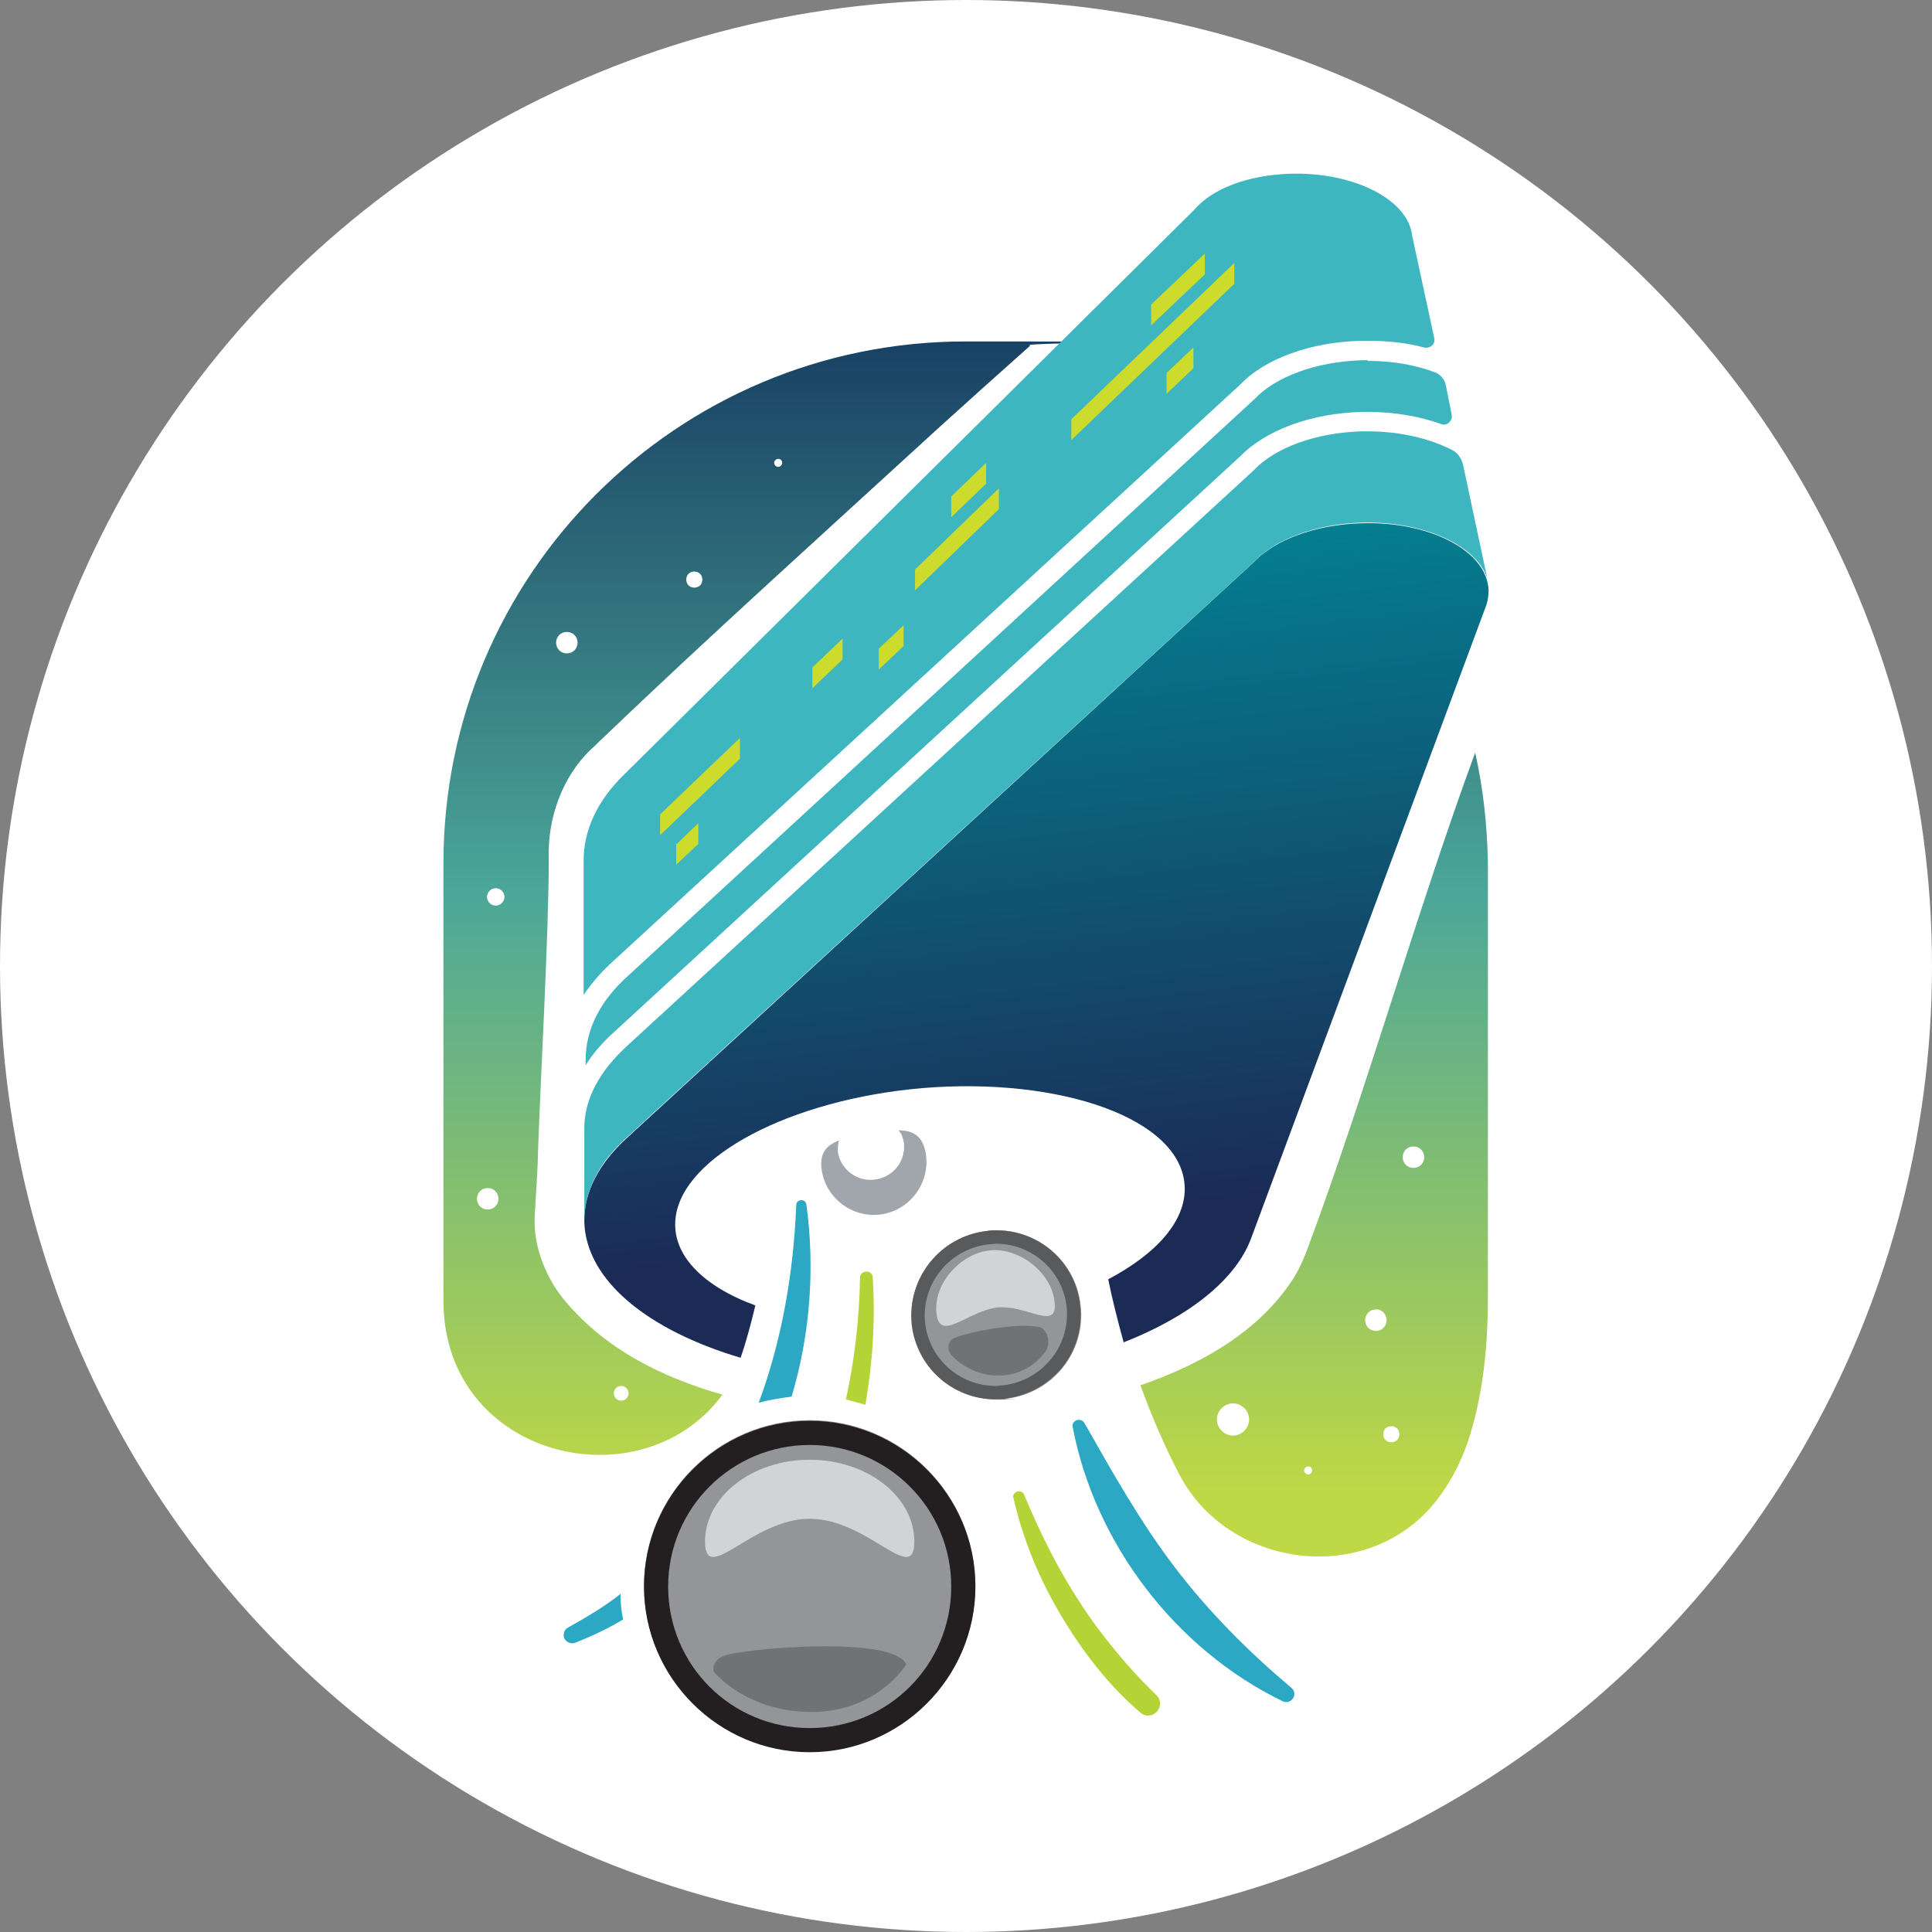
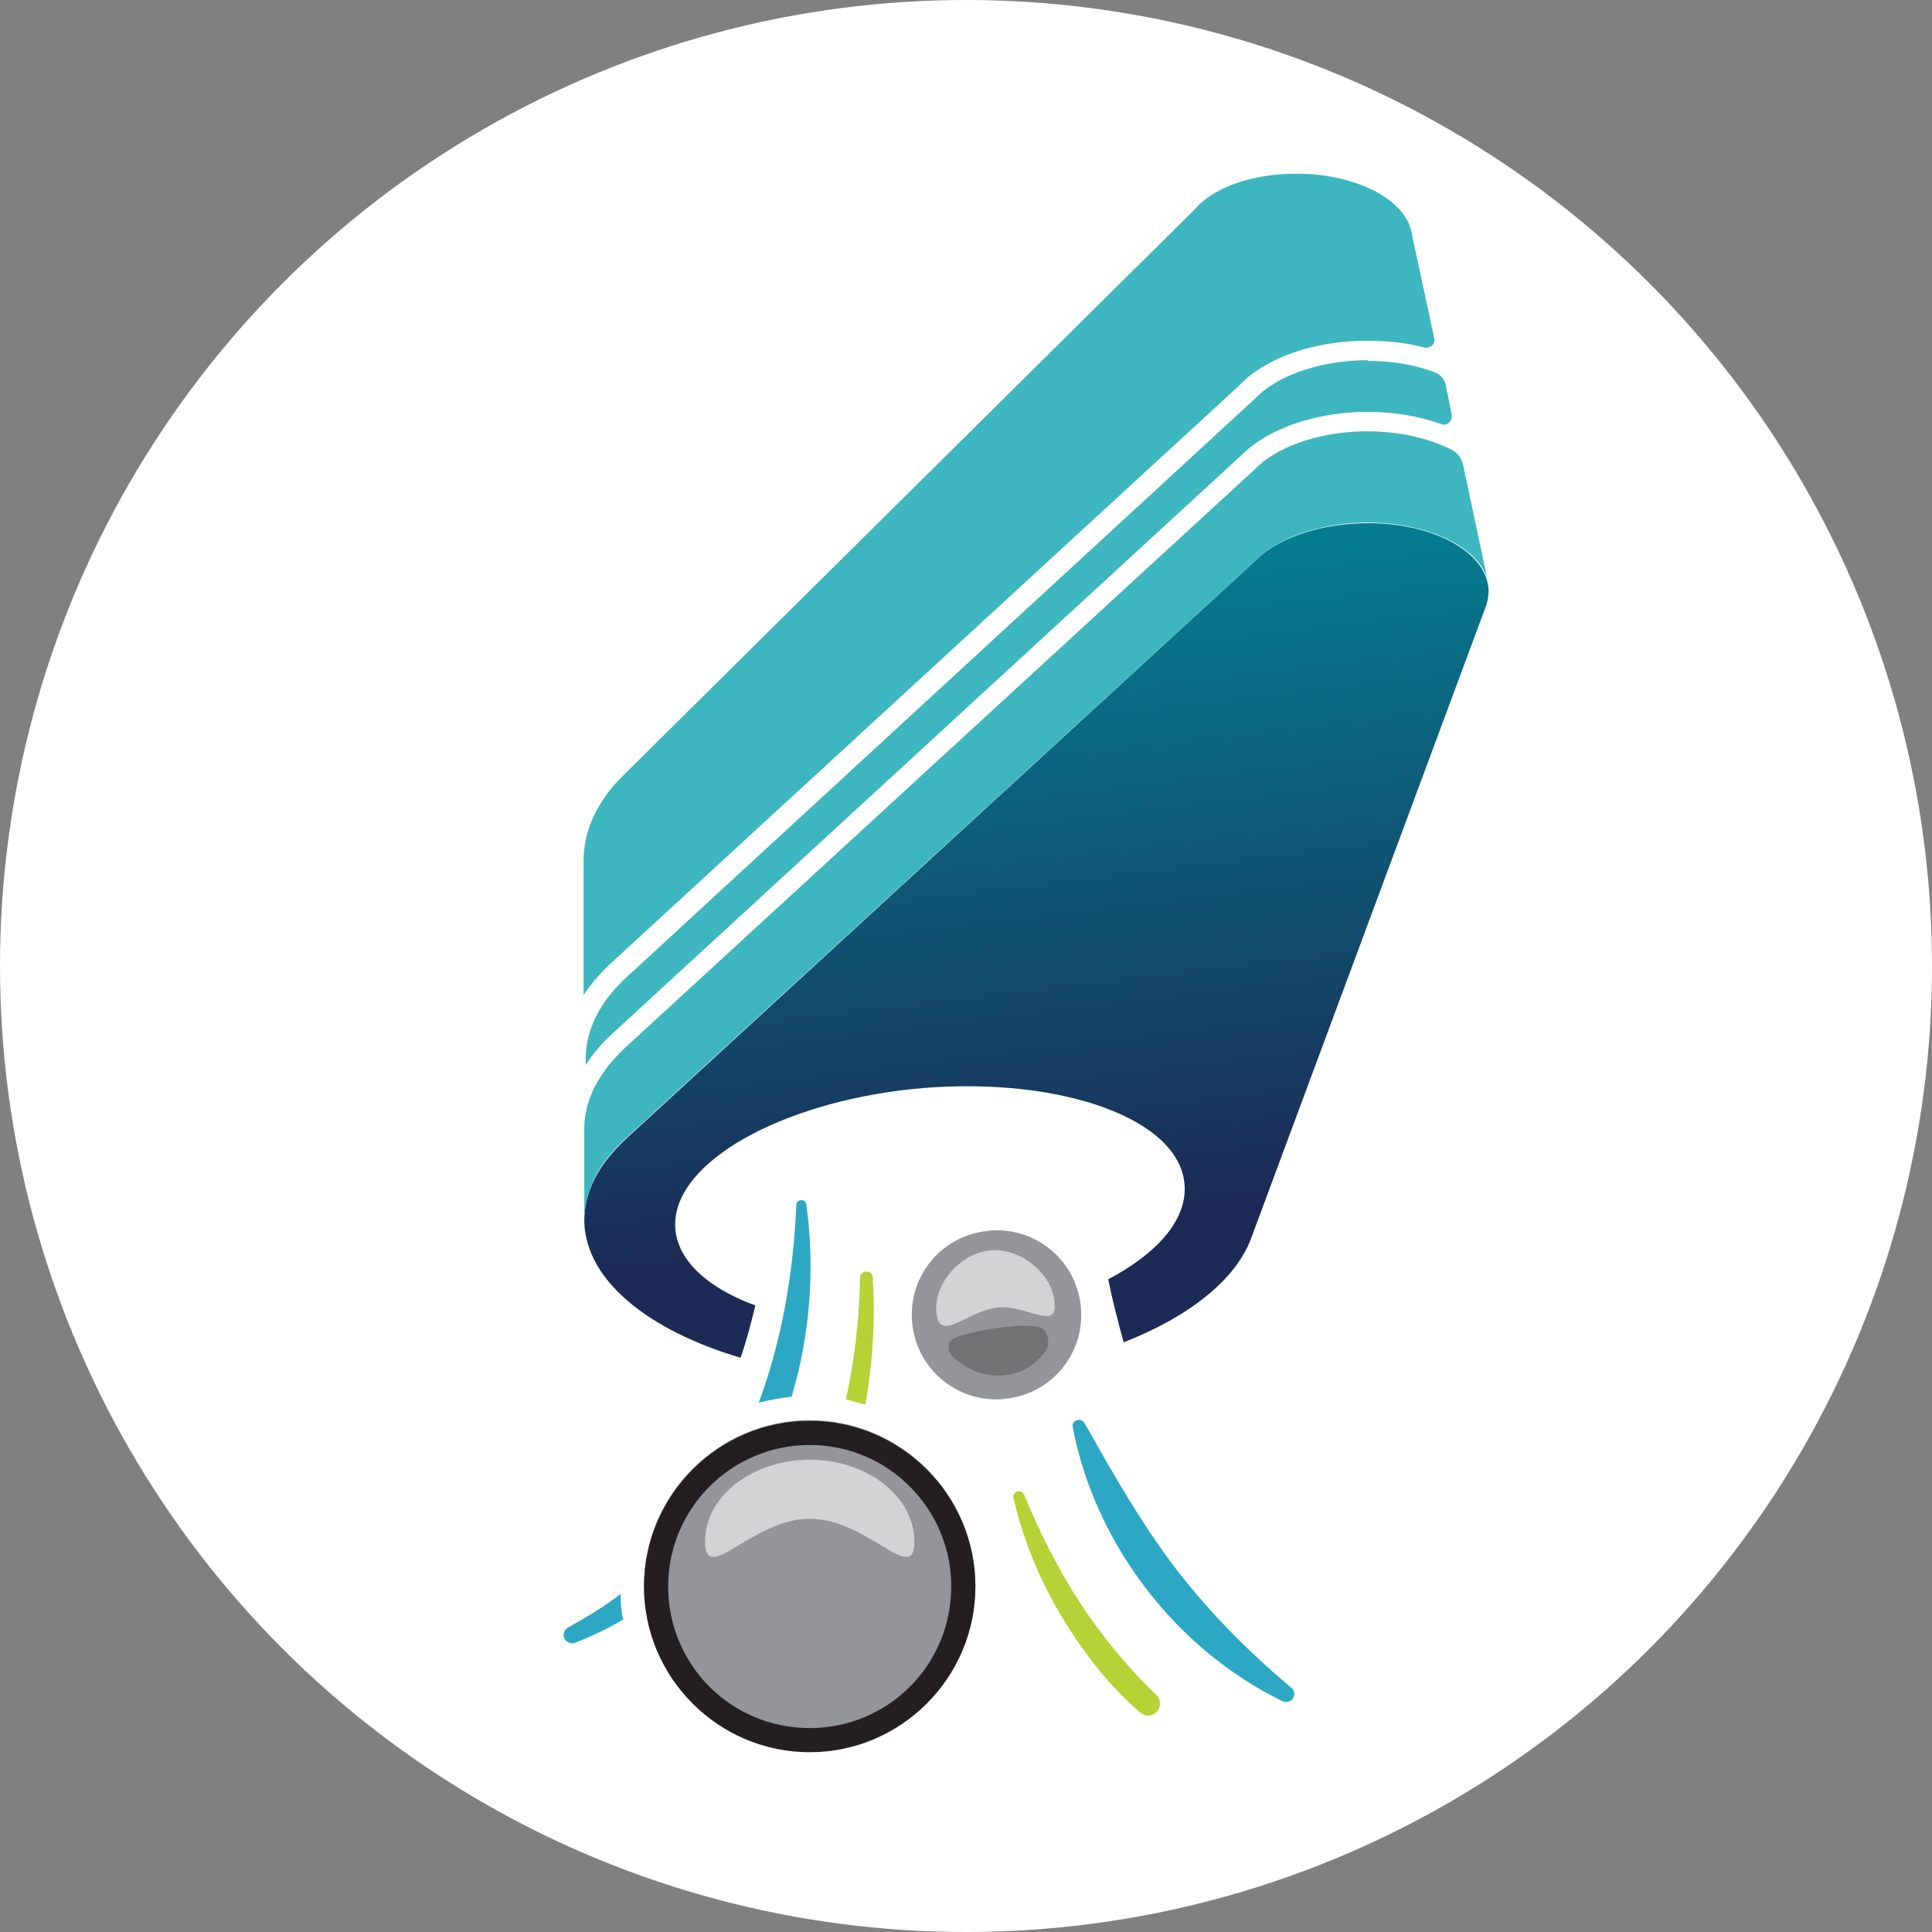
<svg xmlns="http://www.w3.org/2000/svg" viewBox="0 0 288 288" version="1.1">
  <rect x="0" y="0" width="288" height="288" fill="#808080" stroke="none" />
  <defs>
    <style>
      .cls-1 {
        fill: url(#linear-gradient-2);
      }

      .cls-2, .cls-3 {
        fill: #231f20;
      }

      .cls-4 {
        fill: #d2d3d4;
      }

      .cls-5 {
        fill: url(#linear-gradient);
      }

      .cls-6 {
        fill: #ccdb2c;
      }

      .cls-7 {
        fill: #b3d336;
      }

      .cls-8 {
        fill: #3eb6bf;
      }

      .cls-9 {
        fill: #fff;
      }

      .cls-10 {
        fill: #a0a6ab;
      }

      .cls-11 {
        fill: #2ca8c4;
      }

      .cls-12 {
        fill: #939598;
      }

      .cls-13 {
        fill: #595a5c;
      }

      .cls-3 {
        isolation: isolate;
        opacity: .3;
      }
    </style>
    <linearGradient gradientUnits="userSpaceOnUse" gradientTransform="translate(0 -6223.9) scale(1 -1)" y2="-6267.6" x2="144" y1="-6446.7" x1="144" id="linear-gradient">
      <stop stop-color="#bfd845" offset="0" />
      <stop stop-color="#4ca799" offset=".5" />
      <stop stop-color="#14385f" offset="1" />
    </linearGradient>
    <linearGradient gradientUnits="userSpaceOnUse" gradientTransform="translate(0 -6223.9) scale(1 -1)" y2="-6405.3" x2="160.1" y1="-6266.9" x1="143.4" id="linear-gradient-2">
      <stop stop-color="#047e90" offset=".3" />
      <stop stop-color="#1b2b56" offset="1" />
    </linearGradient>
  </defs>
  <g>
    <g id="Layer_2">
      <g>
        <circle r="144" cy="144" cx="144" class="cls-9" />
        <g id="Square-logo">
          <g id="logo">
-             <path d="M107.7,207.9c-12.1,16.4-41.5,9.5-41.6-13.9v-65.3c0-43,34.8-77.8,77.8-77.8s6.5.2,9.7.6c-4.6,4.1-9.3,8.3-13.7,12.3-15.6,14.3-34.9,31.7-50,46.2-.4.3-1.4,1.4-1.8,1.7-4.3,4.1-6.5,10.3-6.3,16.3,0,11.5-1.2,32-1.6,43.7,0,2-.4,7.8-.5,9.7-.2,4.3,1.6,8.8,4.1,12,6.1,7.6,14.8,11.9,23.9,14.5h0ZM219.9,112.2c-8.6,23.4-16.2,50.3-24.9,73.7-.5,1.4-1.2,3-1.9,4.2-4.8,7.8-13.2,13-23.1,16.4,1.6,4.4,3.5,8.9,5.8,13.3,7.3,14,27.8,16.7,38,4.3,2.6-3.2,4.5-7.1,5.6-11.1,1.8-6.2,2.4-13,2.4-19.5v-64.8c-.1-5.7-.7-11.2-1.9-16.5h0Z" class="cls-5" id="Sky" />
            <path d="M206.7,196.8c0,.9-.7,1.6-1.6,1.6s-1.6-.7-1.6-1.6.7-1.6,1.6-1.6c.8-.1,1.6.7,1.6,1.6ZM84.5,94.2c-.9,0-1.6.7-1.6,1.6s.7,1.6,1.6,1.6,1.6-.7,1.6-1.6-.7-1.6-1.6-1.6ZM210.7,170.9c-.9,0-1.6.7-1.6,1.6s.7,1.6,1.6,1.6,1.6-.7,1.6-1.6-.7-1.6-1.6-1.6ZM183.8,209.2c-1.3,0-2.4,1.1-2.4,2.4s1.1,2.4,2.4,2.4,2.4-1.1,2.4-2.4-1.1-2.4-2.4-2.4ZM207.4,212.6c-.7,0-1.2.5-1.2,1.2s.5,1.2,1.2,1.2,1.2-.5,1.2-1.2-.5-1.2-1.2-1.2ZM103.5,85.2c-.7,0-1.2.5-1.2,1.2s.5,1.2,1.2,1.2,1.2-.5,1.2-1.2-.5-1.2-1.2-1.2ZM195,218.6c-.3,0-.6.3-.6.6s.3.6.6.6.6-.3.6-.6-.2-.6-.6-.6ZM116,68.4c-.3,0-.6.3-.6.6s.3.6.6.6.6-.3.6-.6-.2-.6-.6-.6ZM72.7,177.1c-.9,0-1.6.7-1.6,1.6s.7,1.6,1.6,1.6,1.6-.7,1.6-1.6-.7-1.6-1.6-1.6ZM92.6,206.6c-.6,0-1.1.5-1.1,1.1s.5,1.1,1.1,1.1,1.1-.5,1.1-1.1-.5-1.1-1.1-1.1ZM73.9,132.4c-.7,0-1.3.6-1.3,1.3s.6,1.3,1.3,1.3,1.3-.6,1.3-1.3-.6-1.3-1.3-1.3Z" class="cls-9" id="stars" />
            <g id="Pinballs">
-               <path d="M138,171.9c-.5-2.7-2-3.4-4.1-3.4.4.3.6.8.8,1.6.5,2.7-1.4,5.3-4.1,5.7-2.7.5-5.3-1.4-5.7-4.1,0-.7,0-1.3.2-1.7-1.9.7-3,1.9-2.6,4.5.7,4.3,4.8,7.2,9,6.5,4.3-.7,7.2-4.8,6.5-9.1Z" class="cls-10" id="Pinball" />
              <g id="Pinball-2">
                <path d="M120.7,261.1c-13.6,0-24.7-11.1-24.7-24.7s11.1-24.7,24.7-24.7,24.7,11.1,24.7,24.7-11.1,24.7-24.7,24.7Z" class="cls-12" id="pinball" />
                <path d="M120.7,215.4c11.6,0,21.1,9.4,21.1,21.1s-9.4,21.1-21.1,21.1-21.1-9.4-21.1-21.1,9.5-21.1,21.1-21.1M120.7,211.8c-13.6,0-24.7,11.1-24.7,24.7s11.1,24.7,24.7,24.7,24.7-11.1,24.7-24.7-11.1-24.7-24.7-24.7h0Z" class="cls-2" id="outline" />
                <path d="M120.7,226.4c-8.6,0-15.6,10.1-15.6,3.4s7-12.2,15.6-12.2,15.6,5.5,15.6,12.2-6.9-3.4-15.6-3.4Z" class="cls-4" id="reflection" />
-                 <path d="M106.4,249.2s-.5-1.6,1.6-2.4c2.5-1,25.1-3.1,27.1,1.3,0,0-4.3,7.1-14.1,7.1s-14.6-6-14.6-6h0Z" class="cls-3" id="shadow" />
              </g>
              <g id="Pinball-3">
                <path d="M148.5,208.6c-6.4,0-11.8-4.8-12.5-11.2-.8-6.9,4.2-13.2,11.2-13.9.5-.1.9-.1,1.4-.1,6.4,0,11.8,4.8,12.5,11.2.8,6.9-4.2,13.2-11.2,13.9-.5.1-1,.1-1.4.1Z" class="cls-12" id="Pinball-4" />
-                 <path d="M148.5,185.4c5.3,0,9.9,4,10.5,9.4.6,5.8-3.6,11-9.4,11.7-.4,0-.8.1-1.2.1-5.3,0-9.9-4-10.5-9.4-.6-5.8,3.6-11,9.4-11.7.4,0,.8-.1,1.2-.1M148.5,183.4h0c-.5,0-.9,0-1.4.1-6.9.8-11.9,7-11.2,13.9.7,6.4,6.1,11.2,12.5,11.2s.9,0,1.4-.1c3.3-.4,6.3-2,8.5-4.6,2.1-2.6,3.1-5.9,2.7-9.3-.6-6.3-6-11.2-12.5-11.2h0Z" class="cls-13" id="Outline" />
                <path d="M141.9,202.1c-.7-.7-.7-2,.1-2.5h0c1-.7,8.8-2.5,12.8-1.8,1.3.2,1.9,2.3,1.1,3.6-1.1,1.5-3.1,3.3-6.1,3.6-4,.4-6.7-1.7-7.9-2.9h0Z" class="cls-3" id="Shadow" />
                <path d="M148.7,194.9c-4.4.5-8.6,5.3-9.1.9s3.5-8.9,7.9-9.4,9.3,3.3,9.7,7.7c.5,4.4-4.1.4-8.5.8h0Z" class="cls-4" id="Reflection" />
              </g>
            </g>
            <g id="Swishes">
              <path d="M161.7,212.2c4.2,7.4,8.3,14.7,13.4,21.4,5.1,6.7,11,12.6,17.4,18,1.1.9,0,2.6-1.3,2-15.9-7.7-28-23.5-31.3-40.9-.2-1,1.3-1.5,1.8-.5h0ZM118,208.2c2.8-9.3,3.5-19.3,2.2-28.7-.2-.9-1.5-.7-1.5.1-.4,9.9-2.1,20.1-5.6,29.5,1.5-.4,3.2-.7,4.9-.9h0ZM92.5,237.6c-2.4,1.9-5.1,3.5-7.8,5-.6.3-.8,1-.6,1.6.3.6,1,.9,1.6.7,2.5-1,4.9-2.1,7.2-3.5-.3-1.2-.4-2.5-.4-3.8Z" class="cls-11" id="Swish_Blue" />
              <path d="M152.7,222.9c2.3,5.5,5,11,8.3,16,1.6,2.5,3.4,4.9,5.3,7.2,1.9,2.3,3.9,4.5,6.1,6.6.7.7.7,1.8,0,2.5s-1.7.7-2.4.1c-4.8-4.1-8.7-9.2-11.9-14.6-3.2-5.4-5.6-11.2-7-17.3-.4-1,1.2-1.6,1.6-.5h0ZM129,209.4c1.1-6.3,1.5-12.7,1.1-19-.1-1.2-1.9-1.1-1.9.1-.1,6.1-.8,12.2-2.1,18.1,1,.3,1.9.5,2.9.8h0Z" class="cls-7" id="Swish_Green" />
            </g>
            <g id="Flipper">
              <path d="M110.4,202.4c.9-2.6,1.6-5.3,2.2-7.8-7.9-2.9-12.5-7.6-11.9-13,1-9.2,17.1-17.7,36.8-19.4,20.7-1.7,38.7,4.6,39.1,14.7.2,5.1-4.2,10-11.4,13.8.6,3,1.4,6.1,2.3,9.4,9.7-3.8,16.7-9.3,19-15.5l35.1-94.5c.2-.7.3-1.4.3-2.1-.2-5.8-8.6-10.3-18.9-10-7,.2-13,2.5-16.1,5.8l-93.3,85.7c-4.2,3.8-6.6,8.1-6.5,12.7.3,8.7,9.5,16.1,23.3,20.2h0Z" class="cls-1" id="Flipper_Bottom" />
              <path d="M203.9,53.8c3.7,0,7.1.6,10,1.7.8.3,1.4,1,1.6,1.8l.9,4.5c.2.9-.7,1.8-1.6,1.4-3.1-1.1-6.8-1.8-10.9-1.8h-.9c-7.5.2-14.3,2.7-18.1,6.6l-93.2,85.7c-1.8,1.6-3.3,3.3-4.4,5.1v-.8h0c0-4.6,2.2-8.9,6.5-12.7l93.2-85.8c3.1-3.3,9.1-5.6,16.1-5.8.3,0,.5,0,.8,0h0ZM91.6,143.1l93.2-85.7c3.8-4,10.6-6.4,18.1-6.6h.9c3.1,0,5.9.3,8.5,1,.9.2,1.7-.5,1.5-1.4l-3.3-15.3c-.6-5.4-8.8-9.5-18.2-9.2-6.4.2-11.7,2.3-14.3,5.4l-84.8,84c-4.1,3.9-6.3,8.5-6.2,13.3v19.7c1.3-1.9,2.8-3.6,4.6-5.2h0ZM203.9,64.3h-.9c-7,.2-13,2.5-16.1,5.8l-93.3,85.7c-4.2,3.8-6.6,8.1-6.5,12.7h0v13.6c0-4.6,2.2-8.9,6.5-12.7l93.4-85.7c3.1-3.3,9.1-5.6,16.1-5.8,9.2-.2,17,3.4,18.6,8.3l-3.6-16.9c-.2-.9-.8-1.8-1.6-2.2-3.3-1.7-7.7-2.8-12.6-2.8h0Z" class="cls-8" id="Flipper_Side" />
-               <path d="M171.6,48.5v-3.1l8-7.6v3.1l-8,7.6ZM184,42.3v-3.1l-24.3,23.3v3.1s24.3-23.3,24.3-23.3ZM141.8,77.1l5.2-5v-3.1l-5.2,5v3.1ZM148.9,75.9v-2.9h0v-.2l-12.5,12.1v3.1l12.5-12.1ZM110.3,113.1v-3.1l-11.9,11.4v3.1l11.9-11.4ZM125.6,98.3v-3.1l-4.5,4.3v3.1c0,0,4.5-4.3,4.5-4.3ZM177.9,51.8l-4,3.8v3.1l4-3.8v-3.1ZM100.8,125.8c0,.9,0,2.1,0,3.1l3.3-3.1v-3.1l-3.2,3.1h0ZM134.7,93.2l-3.7,3.5v3.1l3.7-3.5v-3.1Z" class="cls-6" id="Lights" />
            </g>
          </g>
        </g>
      </g>
    </g>
  </g>
</svg>